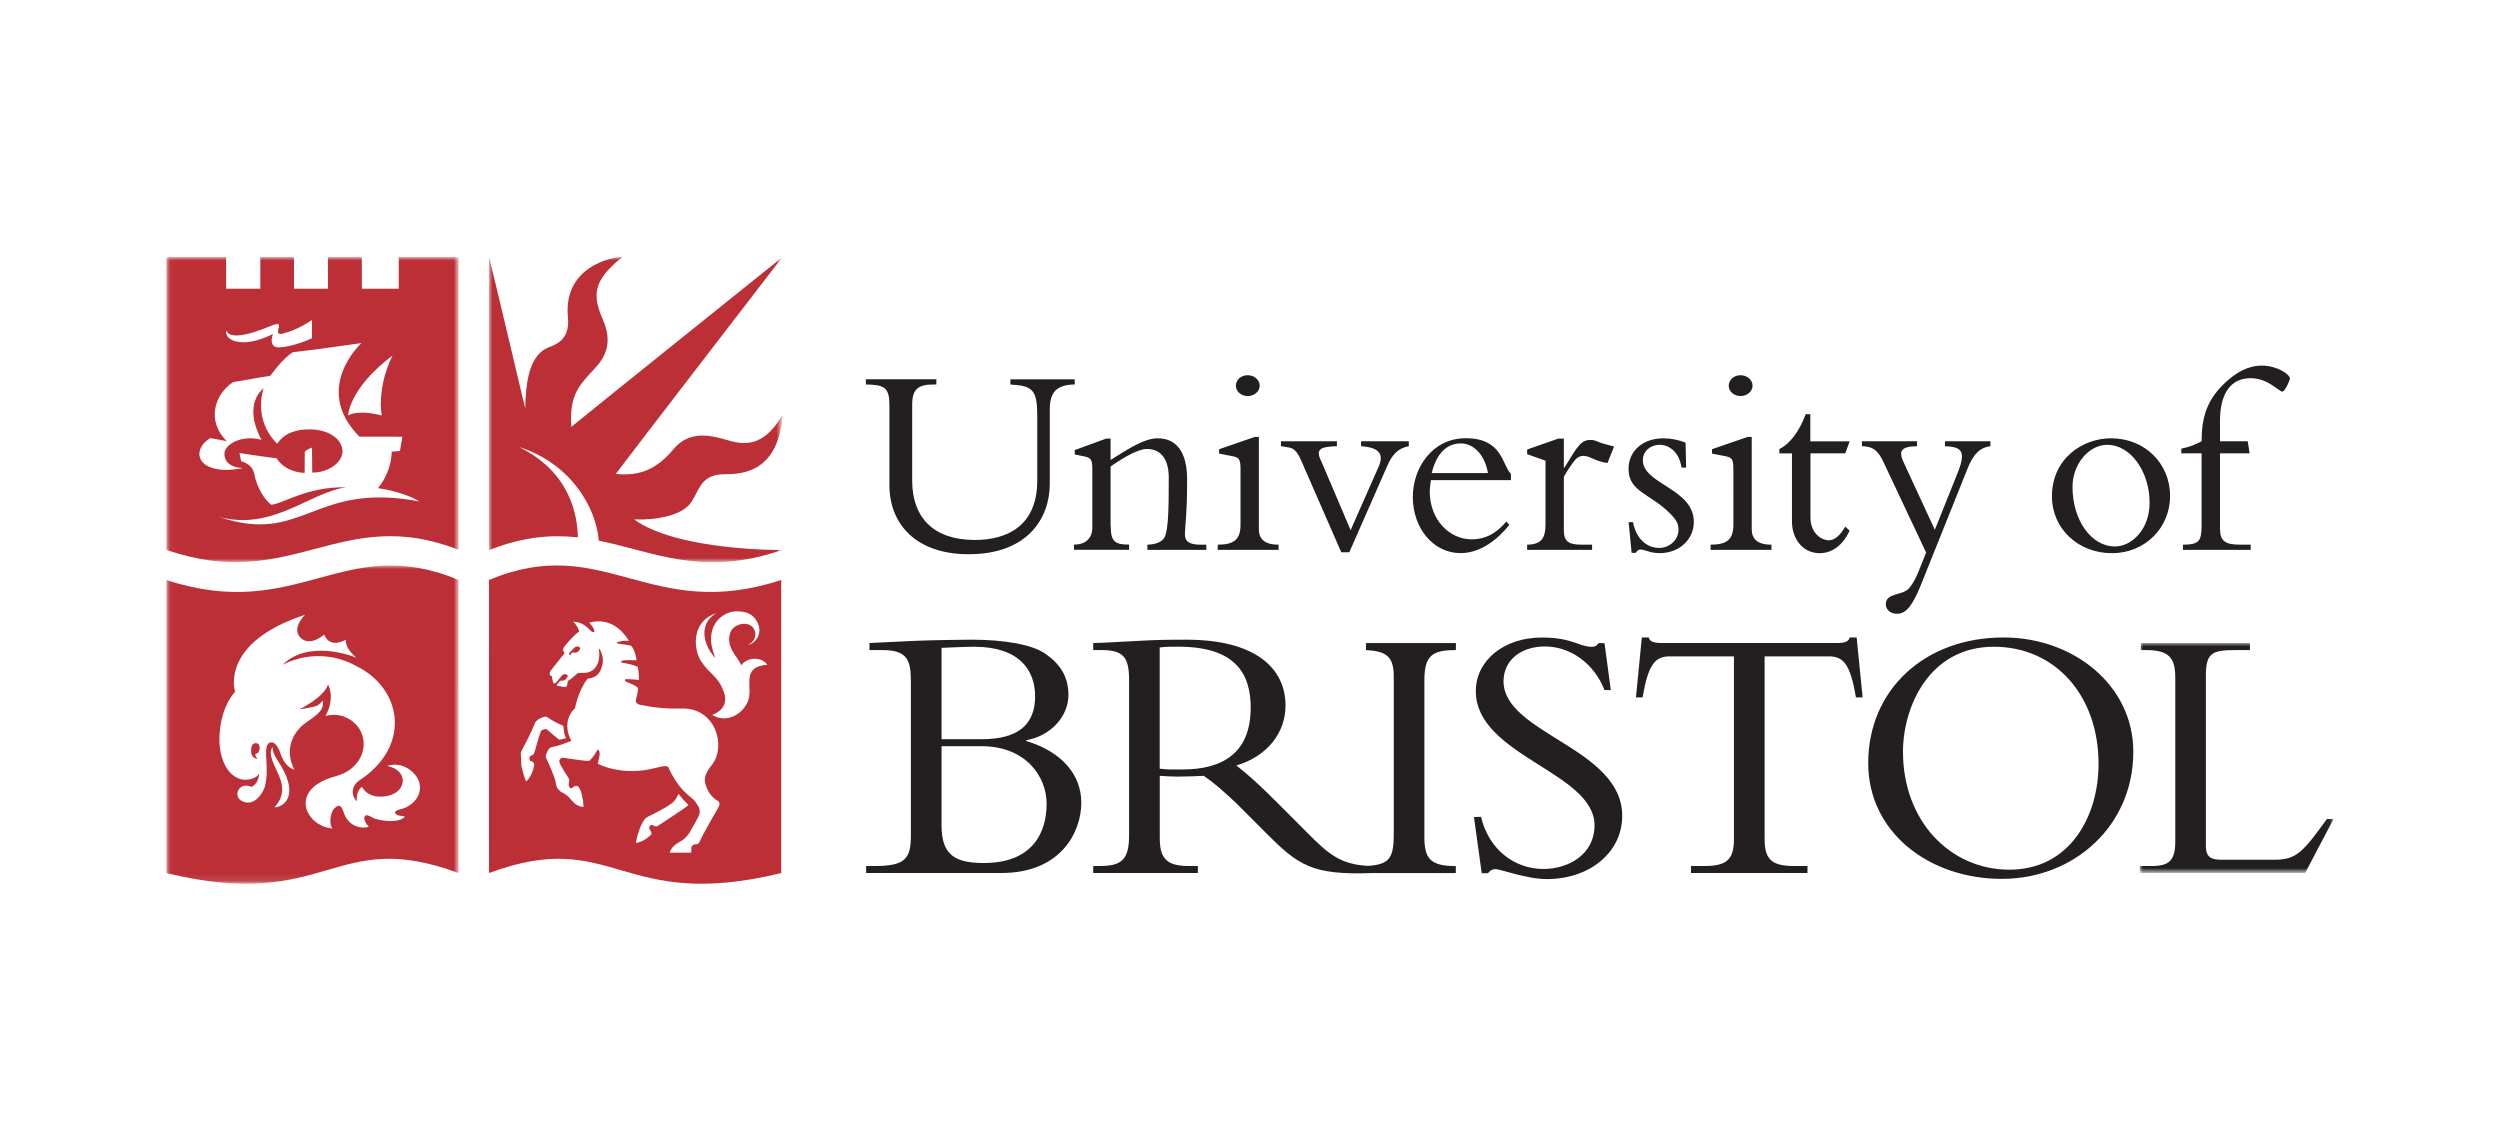
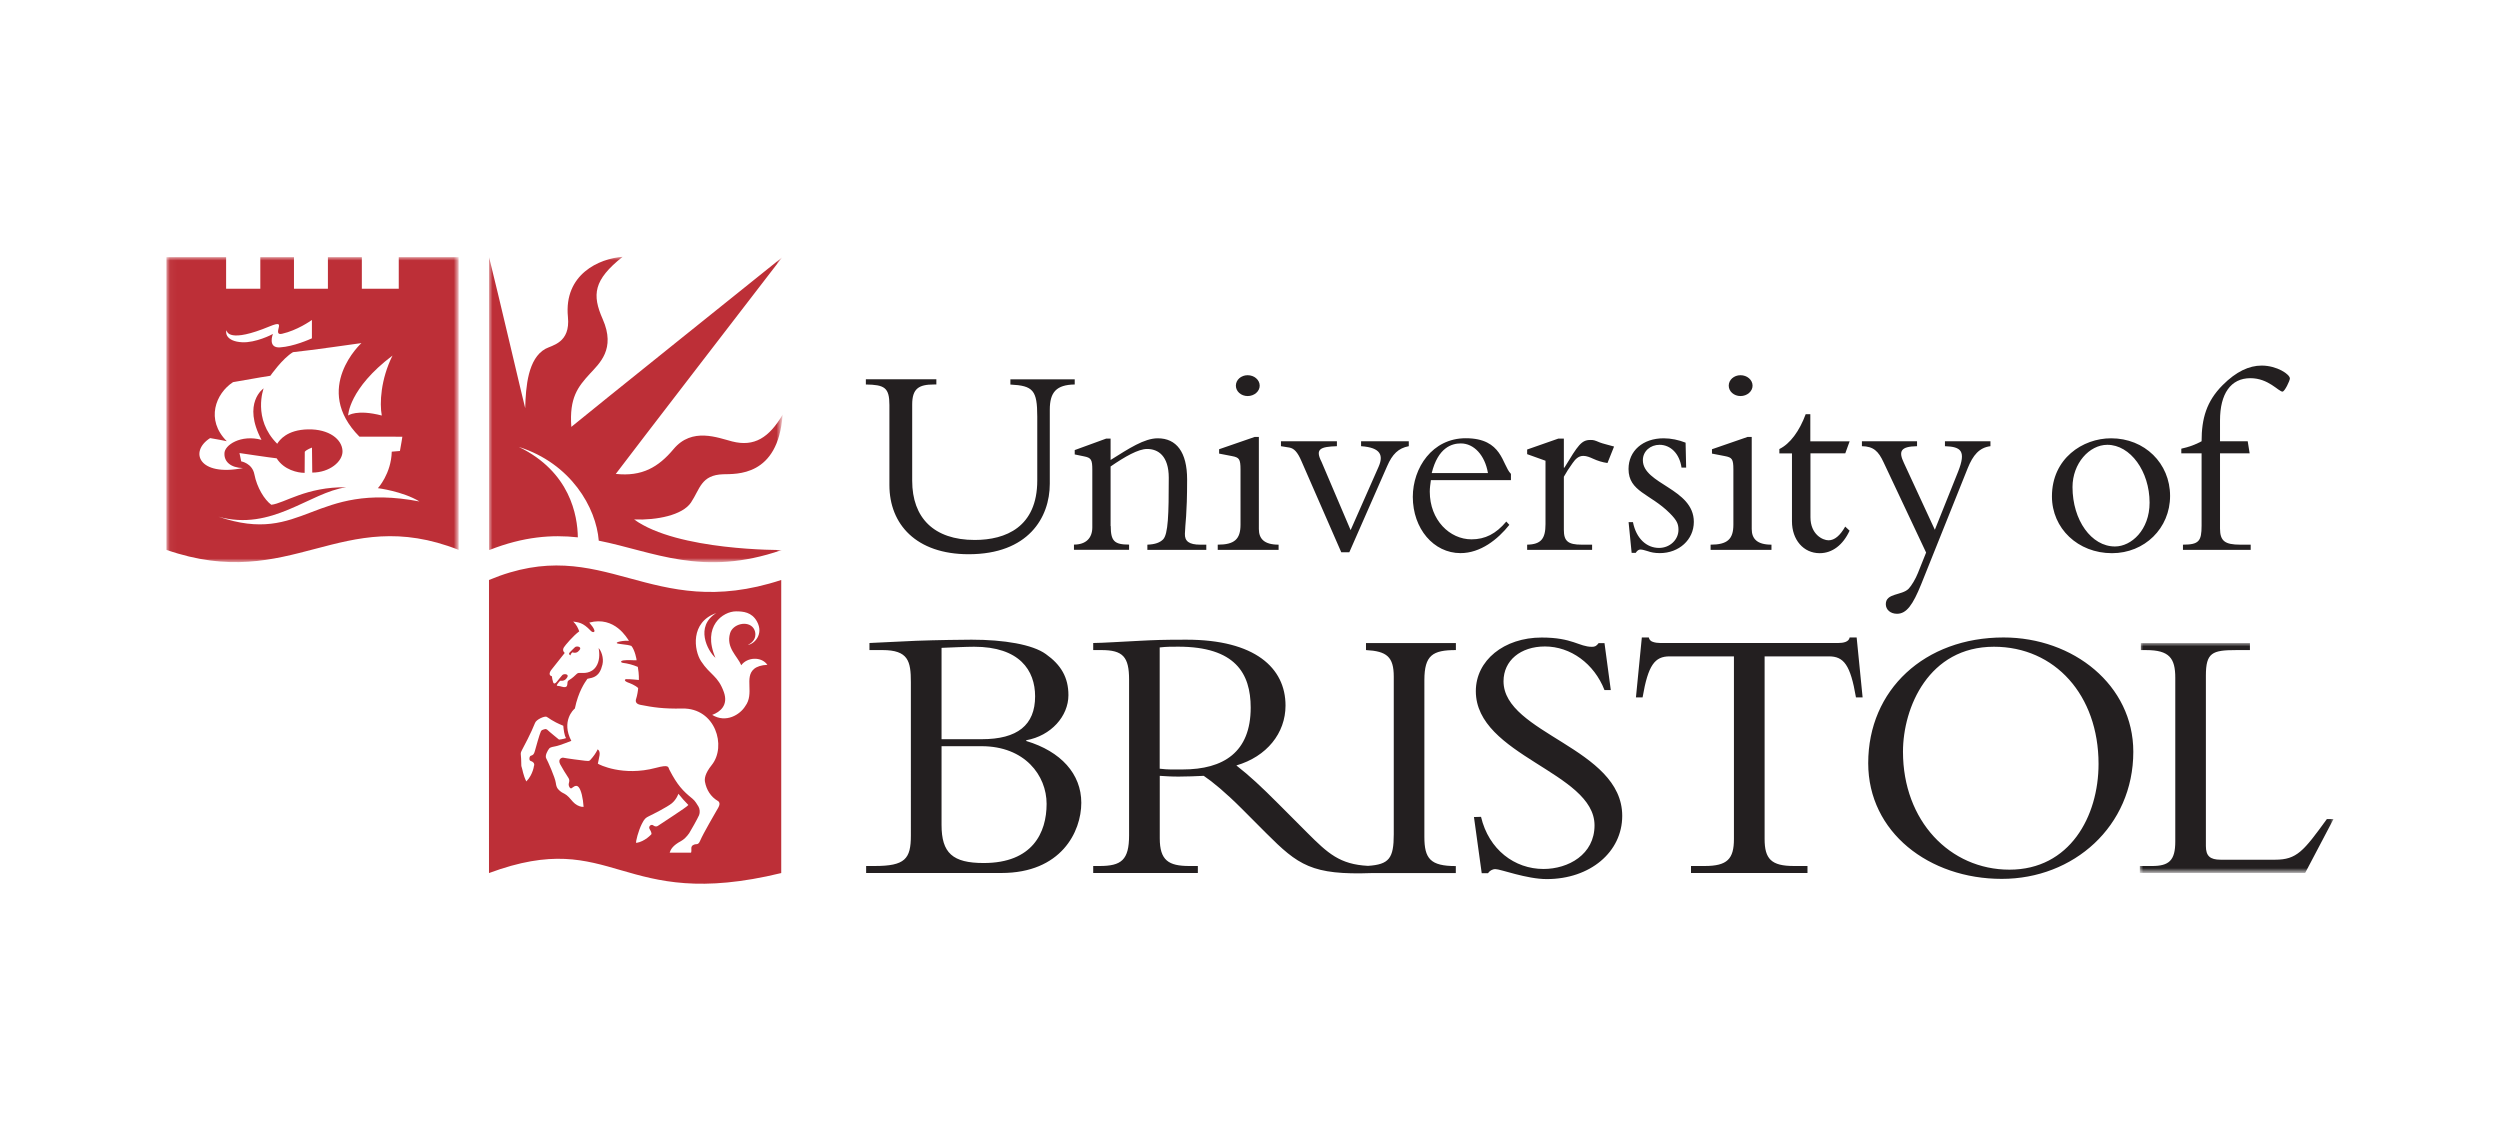
<svg xmlns="http://www.w3.org/2000/svg" version="1.1" x="0px" y="0px" viewBox="0 0 361 164.7" style="enable-background:new 0 0 361 164.7;" xml:space="preserve">
  <style type="text/css">
	.st0{fill:#231F20;}
	.st1{fill:#7F4199;}
	.st2{fill:#12294C;}
	.st3{fill:#B11F3D;}
	.st4{fill:#D92B35;}
	.st5{fill:#282425;}
	.st6{fill:#272324;}
	.st7{fill:#272323;}
	.st8{fill:#D92C35;}
	.st9{fill:#262223;}
	.st10{fill:#DA393A;}
	.st11{fill:#DB4541;}
	.st12{fill:#D92733;}
	.st13{fill:#FFF5F1;}
	.st14{fill:#DA413E;}
	.st15{fill:#D93237;}
	.st16{fill:#DA3A3B;}
	.st17{fill-rule:evenodd;clip-rule:evenodd;fill:#312783;}
	.st18{fill:#312783;}
	.st19{fill:#133759;}
	.st20{fill:none;stroke:#FFFFFF;stroke-width:0.74;}
	.st21{fill:#ACDDF7;}
	.st22{fill:#FFCF28;}
	.st23{fill:#FFFFFF;}
	.st24{fill:#E2A122;}
	.st25{fill:#E53421;}
	.st26{fill:#0097D5;}
	.st27{fill:#008A3B;}
	.st28{fill:#85BB25;}
	.st29{fill:#008D3C;}
	.st30{fill:#1B296B;}
	.st31{fill:url(#SVGID_1_);}
	.st32{fill:#2B2A29;}
	.st33{fill-rule:evenodd;clip-rule:evenodd;fill:#231F20;}
	.st34{filter:url(#Adobe_OpacityMaskFilter);}
	.st35{fill-rule:evenodd;clip-rule:evenodd;fill:#FFFFFF;}
	.st36{mask:url(#b_00000147202908081819944540000011123075591543539849_);fill-rule:evenodd;clip-rule:evenodd;fill:#231F20;}
	.st37{filter:url(#Adobe_OpacityMaskFilter_00000136410923901746563080000014459608720500231096_);}
	.st38{mask:url(#d_00000142892558725167343260000008230625351767279511_);fill-rule:evenodd;clip-rule:evenodd;fill:#BD2F37;}
	.st39{filter:url(#Adobe_OpacityMaskFilter_00000056424722957987247130000005360597173898945926_);}
	.st40{mask:url(#f_00000120547196515365468720000012795028362221060998_);fill-rule:evenodd;clip-rule:evenodd;fill:#BD2F37;}
	.st41{fill-rule:evenodd;clip-rule:evenodd;fill:#BD2F37;}
	.st42{filter:url(#Adobe_OpacityMaskFilter_00000004527260605226011600000009869221680205758128_);}
	.st43{mask:url(#h_00000049210890665865852000000008897538758084081078_);fill-rule:evenodd;clip-rule:evenodd;fill:#BD2F37;}
	.st44{fill:#006DA9;}
	.st45{fill:#C6C7C7;}
	.st46{fill:#636373;}
	.st47{fill:#252122;}
	.st48{fill:#262324;}
	.st49{fill:#252223;}
	.st50{fill:#626373;}
	.st51{fill:#2A2627;}
	.st52{fill:#2E2B2C;}
	.st53{fill:#2B2829;}
	.st54{fill:#646474;}
	.st55{fill:#646574;}
	.st56{fill:#2C2A2A;}
	.st57{fill:#666676;}
	.st58{fill:#686877;}
	.st59{fill:#6C6B7A;}
	.st60{fill:#F2F1F2;}
	.st61{fill:#D3D3D7;}
	.st62{fill:#B22526;}
	.st63{fill:#AFB4B9;}
	.st64{fill:#AFB5BA;}
	.st65{fill:#0B0B0B;}
	.st66{fill:#131212;}
	.st67{fill:#070707;}
	.st68{fill:#121212;}
	.st69{fill:#111010;}
	.st70{fill:#141313;}
	.st71{fill:#181716;}
	.st72{fill:#161515;}
	.st73{fill:#B1B6BB;}
	.st74{fill:#FBF3F2;}
	.st75{fill:#F9F5F5;}
	.st76{fill:#FBF2F1;}
	.st77{fill:#EED2D1;}
	.st78{fill:#F3E0DE;}
	.st79{fill:#F4E4E3;}
	.st80{fill:#EFD8D8;}
	.st81{fill:#EAC7C7;}
	.st82{fill:#F5EAEA;}
	.st83{fill:#F5F5F6;}
	.st84{fill:#B32627;}
	.st85{fill:#B32728;}
	.st86{fill:#B42829;}
	.st87{fill:#B83533;}
	.st88{fill:#B7302F;}
	.st89{fill:#1F1C1B;}
	.st90{fill:#F6F6F6;}
	.st91{fill:#FBFCFB;}
	.st92{fill:#C09E2E;}
	.st93{fill:#0D6E9F;}
	.st94{fill:#DD2928;}
	.st95{fill:#C09F2E;}
	.st96{fill:#116E9F;}
	.st97{fill:#DA2727;}
	.st98{fill:#372F24;}
	.st99{fill:#C3A02F;}
	.st100{fill:#090909;}
	.st101{fill:#166A92;}
	.st102{fill:#A19E9E;}
	.st103{fill:#F1F3F5;}
	.st104{fill:#F8F0ED;}
	.st105{fill:#F4F2F0;}
	.st106{fill:#E6E5E4;}
	.st107{fill:#BF2A28;}
	.st108{fill:#CA2727;}
	.st109{fill:#417AA3;}
	.st110{fill:#D64F3A;}
	.st111{fill:#D35946;}
	.st112{fill:#070808;}
	.st113{fill:#0A0A0A;}
	.st114{fill:#090808;}
	.st115{fill:#0E0E0E;}
	.st116{clip-path:url(#SVGID_00000047744058114249886810000005119628001527157666_);fill:#0091B9;}
	.st117{clip-path:url(#SVGID_00000047744058114249886810000005119628001527157666_);fill:#92278F;}
	.st118{fill:#F6F6F9;}
	.st119{fill:#293777;}
	.st120{fill:#35407D;}
	.st121{fill:#F1F2F6;}
	.st122{fill:#EFF0F4;}
	.st123{fill:#ECEDF3;}
	.st124{fill:#F3F3F7;}
	.st125{fill:#F4F3F7;}
	.st126{fill:#F5F5F8;}
	.st127{fill:#BECB30;}
	.st128{fill:#EFEFF4;}
	.st129{fill:#E7E7EE;}
	.st130{fill:#F0F1F6;}
	.st131{fill:#F9F9FB;}
	.st132{fill:#BFCC30;}
	.st133{fill:#26306D;}
	.st134{fill:#28316D;}
	.st135{fill:#27326F;}
	.st136{fill:#26306C;}
	.st137{fill:#2D3B79;}
	.st138{fill:#283877;}
	.st139{fill:#2B3A79;}
	.st140{fill:#293877;}
	.st141{fill:#283776;}
	.st142{fill:#125EA9;}
	.st143{fill:#165FA9;}
	.st144{fill:#1C60AA;}
	.st145{fill:#145FA9;}
	.st146{fill:#1B60A9;}
	.st147{fill:#1860A9;}
	.st148{fill:#195FA9;}
	.st149{fill:#2362AB;}
	.st150{fill:#0D5EA9;}
	.st151{fill:#252021;}
	.st152{fill:#242021;}
	.st153{fill:#232020;}
	.st154{fill:#242122;}
	.st155{fill:#282526;}
	.st156{fill:#EC3226;}
	.st157{fill:#FBFBFA;}
	.st158{fill:#2E2520;}
	.st159{fill:#2C2928;}
	.st160{fill:#F8E014;}
	.st161{fill:#F7DE1B;}
	.st162{fill:#F6DE19;}
	.st163{fill:#E73227;}
	.st164{fill:#0EA38A;}
	.st165{fill:#0BA48B;}
	.st166{fill:#0FA289;}
	.st167{fill:#FBDF14;}
	.st168{fill:#16233D;}
	.st169{fill:url(#SVGID_00000150068455127252044420000017210042157407893950_);}
	.st170{fill:url(#SVGID_00000172429948198208687160000018234948859268546721_);}
	.st171{fill:#0769AE;}
	.st172{fill:#D0CEB0;}
	.st173{fill:#A67941;}
	.st174{fill:#A21E22;}
	.st175{fill:#D21F2F;}
	.st176{fill:#E9E8DE;}
	.st177{fill:#563D3D;}
	.st178{fill:#771113;}
	.st179{fill:#004B6A;}
	.st180{clip-path:url(#SVGID_00000069394582935702516040000012890044713093683078_);}
	.st181{clip-path:url(#SVGID_00000044166386324249748260000001210322653410717868_);fill:#8E6D6A;}
	.st182{fill:none;stroke:#E1087F;stroke-width:0.218;stroke-miterlimit:10;}
	.st183{opacity:0.5;}
	.st184{clip-path:url(#SVGID_00000090291158324480575740000013346176957897002163_);}
	.st185{clip-path:url(#SVGID_00000040573760274574012040000007364879966169176738_);fill:#80252F;}
	.st186{fill:#D1AC61;}
	.st187{fill:none;stroke:#D1AC61;stroke-width:0.871;stroke-miterlimit:10;}
	.st188{clip-path:url(#SVGID_00000168098996559471252660000009630826954297928602_);}
	.st189{clip-path:url(#SVGID_00000015341669391325336610000007933238758450234784_);fill:#80252F;}
	.st190{fill:#D1685A;}
	.st191{clip-path:url(#SVGID_00000108296293009213682280000014877853914405106598_);}
	.st192{clip-path:url(#SVGID_00000043451977831250754520000002509238899737339568_);fill:#80252F;}
	.st193{fill:#173939;}
	.st194{fill:#2F3331;}
	.st195{fill:#64757D;}
	.st196{fill:#E2E3E1;}
	.st197{fill:#7E5B48;}
	.st198{fill:#A57A54;}
	.st199{fill:#ECE3E2;}
	.st200{fill:#3E3C33;}
	.st201{fill:#CC9280;}
	.st202{fill:#733B3C;}
	.st203{fill:#F7EBE7;}
	.st204{fill:#F6E8E5;}
	.st205{fill:#5C3826;}
	.st206{fill:#D0B790;}
	.st207{fill:#93594A;}
	.st208{fill:none;}
	.st209{fill:#B4A69F;}
	.st210{fill:#996C43;}
	.st211{fill:#B58F42;}
	.st212{fill:#F6DDB2;}
	.st213{fill:#008254;}
	.st214{fill:#006B48;}
	.st215{fill:#B78D71;}
	.st216{fill:#E1D080;}
	.st217{fill:#E1C170;}
	.st218{fill:#A1783F;}
	.st219{fill:#231715;}
	.st220{fill:#6A4C43;}
	.st221{fill:#B6B588;}
	.st222{fill:#E5D663;}
	.st223{fill:#F8EE95;}
	.st224{fill:#97663F;}
	.st225{fill:#77624F;}
	.st226{fill:#B4C6C0;}
	.st227{fill:#565E64;}
	.st228{fill:#D5D9D5;}
	.st229{fill:#A1A792;}
	.st230{fill:#AEA278;}
	.st231{fill:#576868;}
	.st232{fill:#6F929A;}
	.st233{fill:#173636;}
	.st234{fill:#EFEEED;}
	.st235{fill:#36403D;}
	.st236{fill:#A2393A;}
	.st237{fill:#CEBB7C;}
	.st238{fill:#E7E2C9;}
	.st239{fill:#71573A;}
	.st240{fill:#9A753D;}
	.st241{fill:#C39892;}
	.st242{fill:#C8A59C;}
	.st243{fill:#97615F;}
	.st244{fill:#BB8989;}
	.st245{fill:#68736D;}
	.st246{fill:#EAEDE8;}
	.st247{fill:#6C7E81;}
	.st248{fill:#ABBBB4;}
	.st249{fill:#0181BE;}
	.st250{fill:#056DB4;}
	.st251{fill:#8EB7CD;}
	.st252{fill:#C6E0EC;}
	.st253{fill:#BF782A;}
	.st254{fill:#4F424D;}
	.st255{fill:#74687E;}
	.st256{fill:#9C979C;}
	.st257{fill:#7E5A37;}
	.st258{fill:#0C5FAB;}
	.st259{fill:#213C75;}
	.st260{fill:#3177AB;}
	.st261{fill:#988161;}
	.st262{fill:#922F6C;}
	.st263{fill:#BE82A6;}
	.st264{fill:#656768;}
	.st265{fill:#083E62;}
	.st266{fill:#932F6C;}
	.st267{fill:#AD628F;}
	.st268{fill:#31006B;}
	.st269{fill:#3A4147;}
	.st270{fill:#002D55;}
	.st271{fill:#252C6A;}
	.st272{fill:#46C1BE;}
	.st273{fill:#333132;}
	.st274{fill:#0A0B0B;}
	.st275{fill:#161616;}
	.st276{fill:#0D0E0E;}
	.st277{fill:#0B0C0C;}
	.st278{fill:#0F0F10;}
	.st279{fill:#100F0F;}
	.st280{fill:#131413;}
	.st281{fill:#EFEDED;}
	.st282{fill:#D23B27;}
	.st283{fill:#1863A3;}
	.st284{fill:#1361A4;}
	.st285{fill:#E5D485;}
	.st286{fill:#DECE88;}
	.st287{fill:#959CB3;}
	.st288{fill:#E4D283;}
	.st289{fill:#E0CE85;}
	.st290{fill:#E1D286;}
	.st291{fill:#1A91D0;}
	.st292{fill:#381435;}
	.st293{fill:#612262;}
	.st294{fill:#632463;}
	.st295{fill:#0C7FA8;}
	.st296{fill:#535659;}
	.st297{fill:#535658;}
	.st298{fill:#56595A;}
	.st299{fill:#525557;}
	.st300{fill:#545759;}
	.st301{fill:#57585B;}
	.st302{fill:#5A5B5D;}
	.st303{fill:#015FBB;}
	.st304{fill:#3E5BC6;}
	.st305{fill:#5D6972;}
	.st306{fill:#BA2632;}
	.st307{fill:#BA2532;}
	.st308{fill:#5E6973;}
	.st309{fill:#5E6B76;}
	.st310{fill:#5F6B74;}
	.st311{fill:#F4F2F1;}
	.st312{fill:#F9F2F3;}
	.st313{fill:#F9F1F1;}
	.st314{fill:#F9F0EF;}
	.st315{fill:#F2EDEC;}
	.st316{fill:#EDE2E2;}
	.st317{fill:#F1EAE9;}
	.st318{fill:#BA2533;}
	.st319{fill:#232F60;}
	.st320{fill:#000F4D;}
	.st321{fill:#203232;}
	.st322{fill:#B39250;}
	.st323{fill:#1D3762;}
	.st324{fill:#B49554;}
	.st325{fill:#D9CAAB;}
	.st326{fill:#E2DCCA;}
	.st327{fill:#B39351;}
	.st328{fill:#1E3662;}
	.st329{fill:#1F3662;}
	.st330{fill:#223764;}
	.st331{fill:#B39253;}
	.st332{fill:#243B67;}
	.st333{fill:#E1D7C1;}
	.st334{fill:#BFBECA;}
	.st335{fill:#FFF8F3;}
	.st336{fill:#9C9BB0;}
	.st337{fill:#19385E;}
	.st338{fill:#18365C;}
	.st339{fill:#B7263C;}
	.st340{fill:#17365C;}
	.st341{fill:#15365B;}
	.st342{fill:#19385D;}
	.st343{fill:#B7243F;}
	.st344{fill:#1A3A5E;}
	.st345{fill:#BC384C;}
	.st346{fill:#1E3F63;}
	.st347{fill:#264467;}
	.st348{fill:#2F5172;}
	.st349{fill:#E52353;}
	.st350{fill:#211F1D;}
	.st351{fill:#282725;}
	.st352{fill:#262523;}
	.st353{fill:#2B2A28;}
	.st354{fill:#252422;}
	.st355{fill:#E02426;}
	.st356{fill:#5690CB;}
	.st357{fill:#BD7129;}
	.st358{fill:#BD732B;}
	.st359{fill:#E09E25;}
	.st360{fill:#D38C28;}
	.st361{fill:#F7BF15;}
	.st362{fill:#C37B33;}
	.st363{fill:#EBAD1F;}
	.st364{fill:#C27829;}
	.st365{fill:#F5BD17;}
	.st366{fill:#B55227;}
	.st367{fill:#B02E24;}
	.st368{fill:#205697;}
	.st369{fill:#F6F5F4;}
	.st370{fill:#CD8529;}
	.st371{fill:#F8F8F7;}
	.st372{fill:#C88029;}
	.st373{fill:#DDDDDC;}
	.st374{fill:#C3C2C2;}
	.st375{fill:#363635;}
	.st376{fill:#D2D2D2;}
	.st377{fill:#EDEDED;}
	.st378{fill:#CCCBCB;}
	.st379{fill:#2C2C6F;}
	.st380{fill:#2D2D6F;}
	.st381{fill:#EC3427;}
	.st382{fill:#ED3828;}
	.st383{fill:#2E2E70;}
	.st384{fill:#ED3B29;}
	.st385{fill:#ED3928;}
	.st386{fill:#EC3728;}
	.st387{fill:url(#SVGID_00000090273444041066921120000003249455978144128679_);}
	.st388{fill:url(#SVGID_00000102535543121842661230000011804214477830112944_);}
	.st389{fill:url(#SVGID_00000139291870134937574100000015028539629402033587_);}
	.st390{fill:url(#SVGID_00000169536350886640059800000004298747080037797266_);}
	.st391{fill:url(#SVGID_00000139285169520976290770000018247446227284967338_);}
	.st392{fill:url(#SVGID_00000133521104710433836630000012507957590021289129_);}
	.st393{fill:url(#SVGID_00000165940997986164660640000000914239873222171321_);}
	.st394{fill:url(#SVGID_00000109004531000898841360000010373385321058731937_);}
	.st395{fill:url(#SVGID_00000029726012220720432270000017637721825576294546_);}
	.st396{fill:url(#SVGID_00000154395008350032060200000007369799248564190377_);}
	.st397{fill:url(#SVGID_00000113331622457679198980000016770894461272527509_);}
	.st398{fill:url(#SVGID_00000038398990570964031120000005547205709382682781_);}
	.st399{fill:url(#SVGID_00000040564915005208078080000005601970194187125948_);}
	.st400{fill:url(#SVGID_00000077319138633409451420000009937869298058504875_);}
	.st401{fill:url(#SVGID_00000181805184646849025330000011755938101485644213_);}
	.st402{fill:url(#SVGID_00000097470491113085836940000007158956898732405944_);}
	.st403{fill:url(#SVGID_00000137128520809654436250000007277934198294375359_);}
	.st404{fill:url(#SVGID_00000098936957692994790200000007246411398799154610_);}
	.st405{fill:url(#SVGID_00000048491698173227745780000015292532471802353850_);}
	.st406{fill:url(#SVGID_00000168817197026289577150000006422225877245437315_);}
	.st407{fill:url(#SVGID_00000083069147491756574940000001043879391711420094_);}
	.st408{fill:url(#SVGID_00000020385050027639703870000014602635765915176580_);}
	.st409{fill:#3B3536;}
	.st410{fill:#292525;}
	.st411{fill:#2F2A2B;}
	.st412{fill:#332E2E;}
	.st413{fill:#2B2728;}
	.st414{fill:#F6F5F5;}
	.st415{fill:#F5F4F4;}
	.st416{fill:#3178BB;}
	.st417{fill:#2E2C2D;}
	.st418{fill:#292627;}
	.st419{fill:#2D2B2C;}
	.st420{fill:#2C292A;}
	.st421{fill:#323031;}
	.st422{fill:#312F30;}
	.st423{fill:#333133;}
	.st424{fill:#302D2F;}
	.st425{fill:#3B3A3C;}
	.st426{fill:#FBFBFB;}
	.st427{fill:#E12728;}
	.st428{fill:#1F1D1D;}
	.st429{fill:#1E1C1C;}
	.st430{fill:#222020;}
	.st431{fill:#232222;}
	.st432{fill:#0A0A09;}
	.st433{fill:#686564;}
	.st434{fill:#1A1918;}
	.st435{fill:#181717;}
	.st436{fill:#201F1F;}
	.st437{fill:#1C1B1B;}
	.st438{fill:#1B1919;}
	.st439{fill:#201E1E;}
	.st440{fill:#151414;}
	.st441{fill:#2A2828;}
	.st442{fill:#FBF2F0;}
	.st443{fill:#FBF1F0;}
	.st444{fill:#FAECE9;}
	.st445{fill:#FBF0ED;}
	.st446{fill:#E1312D;}
	.st447{fill:#163C65;}
	.st448{fill:#173C65;}
	.st449{fill:#535F80;}
	.st450{fill:#7E87A2;}
	.st451{fill:#9DA0B5;}
	.st452{fill:#183D66;}
	.st453{fill:#183C65;}
	.st454{fill:#143C65;}
	.st455{fill:#193D66;}
	.st456{fill:#173D65;}
	.st457{fill:#FBF9FA;}
	.st458{fill:#FBFCFF;}
	.st459{fill:#D92238;}
	.st460{fill:#D92237;}
	.st461{fill:#D92338;}
	.st462{fill:#FCF1EF;}
	.st463{fill:#FAEDEA;}
	.st464{fill:#E12226;}
	.st465{fill:#E12527;}
	.st466{fill:#E12427;}
	.st467{fill:#E02026;}
	.st468{fill:#E02828;}
	.st469{fill:#FFF9F8;}
	.st470{fill:#FFF5F3;}
	.st471{fill:#FFF4F1;}
	.st472{fill:#FFF6F3;}
	.st473{fill:#FFF2ED;}
	.st474{fill:#FCE6E0;}
	.st475{fill:#E1332D;}
	.st476{fill:#F9DBD2;}
	.st477{fill:#FAE2DA;}
	.st478{fill:#F9D7CB;}
	.st479{fill:#FCEFEA;}
	.st480{fill:#F4B4AD;}
	.st481{fill:#E02B2A;}
	.st482{fill:#E13B32;}
	.st483{fill:#E13630;}
	.st484{fill:#EC7B7B;}
	.st485{fill:#722A79;}
	.st486{fill:#722B79;}
	.st487{fill:#AB96AE;}
	.st488{fill:#AC97AE;}
	.st489{fill:#AB97AE;}
	.st490{fill:#742E7A;}
	.st491{fill:#732F7A;}
	.st492{fill:#75327C;}
	.st493{fill:#FBF9FB;}
	.st494{fill:#F9F6F9;}
	.st495{fill:#F9F7FA;}
	.st496{fill:#FBF8FA;}
	.st497{fill:#F7F4F8;}
	.st498{fill:#E92625;}
	.st499{fill:#200806;}
	.st500{fill:#1D1D1D;}
	.st501{fill:#F6E215;}
	.st502{fill:#D24026;}
	.st503{fill:#ED3A24;}
	.st504{fill:#EE4923;}
	.st505{fill:#471211;}
	.st506{fill:#EF5822;}
	.st507{fill:#F06822;}
	.st508{fill:#5D0E0D;}
	.st509{fill:#F58B1E;}
	.st510{fill:#FBB813;}
	.st511{fill:#341110;}
	.st512{fill:#F7D90F;}
	.st513{fill:#CA2126;}
	.st514{fill:#981B1E;}
	.st515{fill:#F38020;}
	.st516{fill:#FAB016;}
	.st517{fill:#D52126;}
	.st518{fill:#F8A01B;}
	.st519{fill:#89191A;}
	.st520{fill:#B92025;}
	.st521{fill:#F9CA0F;}
	.st522{fill:#F17321;}
	.st523{fill:#A51E22;}
	.st524{fill:#751213;}
	.st525{fill:#F6961D;}
	.st526{fill:#E05C25;}
	.st527{fill:#28266B;}
	.st528{fill:#EC282B;}
	.st529{fill:#F8F7F9;}
	.st530{fill:#F7F7FA;}
	.st531{fill:#F6F6FA;}
	.st532{fill:#F5F4F7;}
	.st533{fill:#F8F8FB;}
	.st534{fill:#F1F1F5;}
	.st535{fill:#F2F2F7;}
	.st536{fill:#EFEEF3;}
	.st537{fill:#F1F0F5;}
	.st538{fill:#ECEBF2;}
	.st539{fill:#211C58;}
	.st540{fill:#1F1A51;}
	.st541{fill:#1E184F;}
	.st542{fill:#FFF6F5;}
	.st543{fill:#29266B;}
	.st544{fill:#2B296D;}
	.st545{fill:#EC2A2C;}
	.st546{fill:#EC2B2D;}
	.st547{fill:#FFF8F7;}
	.st548{fill:#E75253;}
	.st549{fill:#E33C3A;}
	.st550{fill:#EA4343;}
	.st551{fill:#E24748;}
	.st552{fill:#EB1C24;}
	.st553{fill:#3C3C3E;}
	.st554{fill:#3D3D3F;}
	.st555{fill:#404042;}
	.st556{fill:#3E3E40;}
	.st557{fill:#3F3E40;}
	.st558{fill:#3B3B3D;}
	.st559{fill:#3B3C3D;}
	.st560{fill:#444445;}
	.st561{fill:#393A3C;}
	.st562{fill:#3C3C3D;}
	.st563{fill:#3A3A3C;}
	.st564{fill:#4F4E4F;}
	.st565{fill:#3A3B3D;}
	.st566{fill:#38383A;}
	.st567{fill:#1A170F;}
	.st568{fill:#050505;}
	.st569{fill:#9D9EA2;}
	.st570{fill:#F38667;}
	.st571{fill:#D29F2B;}
	.st572{fill:#6F7074;}
	.st573{fill:#8D5540;}
	.st574{fill:#E2BD71;}
	.st575{fill:#ECD5A3;}
	.st576{fill:#EED8AB;}
	.st577{fill:#EACC8F;}
	.st578{fill:#9F8340;}
	.st579{fill:#E7C785;}
	.st580{fill:#E4C27D;}
	.st581{fill:#EACD94;}
	.st582{fill:#DFB65E;}
	.st583{fill:#CC9B2A;}
	.st584{fill:#D9AB42;}
	.st585{fill:#DCBB7A;}
	.st586{fill:#221D17;}
	.st587{fill:#B0B1B4;}
	.st588{fill:#F5EBD2;}
	.st589{fill:#E8E8E7;}
	.st590{fill:#BABBBF;}
	.st591{fill:#E85637;}
	.st592{fill:#848588;}
	.st593{fill:#ED373F;}
	.st594{fill:#1465A0;}
	.st595{fill:#1866A1;}
	.st596{fill:#1065A0;}
	.st597{fill:#0D65A0;}
	.st598{fill:#1265A0;}
	.st599{fill:#1B66A1;}
	.st600{fill:#1966A1;}
	.st601{fill:#1666A1;}
	.st602{fill:#2D357A;}
	.st603{fill:#B1862E;}
	.st604{fill:#363E7E;}
	.st605{fill:#333C7D;}
	.st606{fill:#A78238;}
	.st607{fill:#2F387A;}
	.st608{fill:#A27B2F;}
	.st609{fill:#343C80;}
	.st610{fill:#2D337E;}
	.st611{fill:#3B4480;}
	.st612{fill:#394284;}
	.st613{fill:#2B3474;}
	.st614{fill:#4E568C;}
	.st615{fill:#2F3780;}
	.st616{fill:#313876;}
	.st617{fill:#565E9A;}
	.st618{fill:#5E638E;}
	.st619{fill:#BB9D5D;}
	.st620{fill:#F4F3F5;}
	.st621{fill:#EDEDF0;}
	.st622{fill:#E4E3E6;}
	.st623{fill:#A7A4BF;}
	.st624{fill:#C7C8D7;}
	.st625{fill:#3D4273;}
	.st626{fill:#8D8AB3;}
	.st627{fill:#2C3380;}
	.st628{fill:#303650;}
	.st629{fill:#F9F9F9;}
	.st630{fill:#525455;}
	.st631{fill:#B1B2B1;}
	.st632{fill:#4FAF49;}
	.st633{fill:#55B04B;}
	.st634{fill:#4FAD48;}
	.st635{fill:#6FB55F;}
	.st636{fill:#66B65B;}
	.st637{fill:#50AF4A;}
	.st638{fill:#51AF49;}
	.st639{fill:#52B04A;}
	.st640{fill:#51AF4A;}
	.st641{fill:#52AF4A;}
	.st642{fill:#7FC077;}
	.st643{fill:#61B254;}
	.st644{fill:#59B14F;}
	.st645{fill:#58B14E;}
	.st646{fill:#C64128;}
	.st647{fill:#C64228;}
	.st648{fill:#0A243E;}
	.st649{fill:#0F2640;}
	.st650{fill:#0E253F;}
	.st651{fill:#0C253F;}
	.st652{fill:#0D263F;}
	.st653{fill:#102740;}
	.st654{fill:#112740;}
	.st655{fill:#122841;}
	.st656{fill:#132841;}
	.st657{fill:#3B444D;}
	.st658{fill:#3A434C;}
	.st659{fill:#39424B;}
	.st660{fill:#404750;}
	.st661{fill:#404851;}
	.st662{fill:#424951;}
	.st663{fill:#454C55;}
	.st664{fill:#3F4750;}
	.st665{fill:#414951;}
	.st666{fill:#434A52;}
	.st667{fill:#F0EFEF;}
	.st668{fill:#F1F0F1;}
	.st669{fill:#464D56;}
	.st670{fill:#221A18;}
	.st671{fill:#AD2581;}
	.st672{fill:#F8F8F8;}
	.st673{fill:#E31F24;}
	.st674{fill:#AA2480;}
	.st675{fill:#E6CE1B;}
	.st676{fill:#E01F24;}
	.st677{fill:#7E7E7E;}
	.st678{fill:#F2F1F1;}
	.st679{fill:#374C9B;}
	.st680{fill:#ECEBEA;}
	.st681{fill:#E8D019;}
	.st682{fill:#2A051F;}
	.st683{fill:#E3E2E2;}
	.st684{fill:#A6247E;}
	.st685{fill:#D91F24;}
	.st686{fill:#0E8944;}
	.st687{fill:#E1CA1D;}
	.st688{fill:#DBC623;}
	.st689{fill:#393513;}
	.st690{fill:#382726;}
	.st691{fill:#CBB829;}
	.st692{fill:#9E2378;}
	.st693{fill:#CFCFCE;}
	.st694{fill:#3D3E3E;}
	.st695{fill:#323333;}
	.st696{fill:#272010;}
	.st697{fill:#370800;}
	.st698{fill:#F4F4F4;}
	.st699{fill:#222223;}
	.st700{fill:#100E0E;}
	.st701{fill:#2E2E2F;}
	.st702{fill:#171616;}
	.st703{fill:#4D4D4F;}
	.st704{fill:#39393A;}
	.st705{fill:#666769;}
	.st706{fill:#B8BABA;}
	.st707{fill:#808183;}
	.st708{fill:#444446;}
	.st709{fill:#626365;}
	.st710{fill:#6C6D6F;}
	.st711{fill:#909293;}
	.st712{fill:#9A9C9D;}
	.st713{fill:#545355;}
	.st714{fill:#D9DADA;}
	.st715{fill:#7C7D7E;}
	.st716{fill:#757678;}
	.st717{fill:#5B5B5D;}
	.st718{fill:#87898A;}
	.st719{fill:#E0E0E0;}
	.st720{fill:#AEB0B1;}
	.st721{fill:#CACBCC;}
	.st722{fill:#A2A4A6;}
	.st723{fill:#D1D2D2;}
	.st724{fill:#E8E8E8;}
	.st725{fill:#EFEEEE;}
	.st726{fill:#C2C3C4;}
	.st727{fill:#113E5E;}
	.st728{fill:#1E9CD7;}
	.st729{fill:#123E5E;}
	.st730{fill:#184060;}
	.st731{fill:#244564;}
	.st732{fill:#2B4968;}
	.st733{fill:#304B6A;}
	.st734{fill:#284766;}
	.st735{fill:#435774;}
	.st736{fill:#50607C;}
	.st737{fill:#364E6D;}
	.st738{fill:#3C5270;}
	.st739{fill:#EEEEF1;}
	.st740{fill:#F6F5F7;}
	.st741{fill:#009D6E;}
	.st742{fill:#0E3836;}
	.st743{fill:#113936;}
	.st744{fill:#123937;}
	.st745{fill:#0F3836;}
	.st746{fill:#109F71;}
	.st747{fill:#113937;}
	.st748{fill:#0A9F70;}
	.st749{fill:#143A38;}
	.st750{fill:#14A072;}
	.st751{fill:#133A37;}
	.st752{fill:#0D3835;}
	.st753{fill:#FFC40A;}
	.st754{fill:#DA1F32;}
	.st755{fill:none;stroke:#FFFFFF;stroke-width:0.139;stroke-miterlimit:3.864;}
	.st756{fill:none;stroke:#FFFFFF;stroke-width:0.039;stroke-miterlimit:3.864;}
	.st757{fill:#232F65;}
	.st758{fill-rule:evenodd;clip-rule:evenodd;fill:#232F65;}
	.st759{fill-rule:evenodd;clip-rule:evenodd;fill:#FAB023;}
	.st760{fill:#612466;}
	.st761{fill:#211E1F;}
	.st762{fill:#642972;}
	.st763{fill:#CD2027;}
	.st764{fill:#221F1F;}
	.st765{fill:#F3C719;}
	.st766{fill:#A8AAAC;}
	.st767{fill:#067FAE;}
	.st768{fill:#BB2126;}
	.st769{fill:#E2087E;}
	.st770{fill:#7E2988;}
	.st771{fill:#C21E5C;}
	.st772{fill:#ED2F23;}
	.st773{fill-rule:evenodd;clip-rule:evenodd;fill:#942130;}
	.st774{fill-rule:evenodd;clip-rule:evenodd;fill:#F6FBFD;}
	.st775{fill:#1D1D1B;}
	.st776{fill:#E5263F;}
	.st777{fill:#002147;}
	.st778{fill:#A01C31;}
	.st779{fill:#D4942B;}
	.st780{fill-rule:evenodd;clip-rule:evenodd;}
	.st781{fill:#C82127;}
	.st782{fill:#F5C912;}
	.st783{fill:#B2B2B2;}
	.st784{fill:#CC353A;}
	.st785{fill:#232743;}
	.st786{fill:#212740;}
	.st787{fill:none;stroke:#231F20;stroke-miterlimit:10;}
	.st788{fill:#1E1B1A;}
	.st789{fill:#F5B219;}
	.st790{fill:#B7212C;}
	.st791{fill:#F1B11A;}
	.st792{fill:#B5212C;}
	.st793{fill:#31200A;}
	.st794{fill:#EFAF1B;}
	.st795{fill:#EEAD1D;}
	.st796{fill:#2F281A;}
	.st797{fill:#342C1A;}
	.st798{fill:#EAE8E8;}
	.st799{fill:#DDDCDB;}
	.st800{fill:#222120;}
	.st801{fill:#3B3C3C;}
	.st802{fill:#D59B22;}
	.st803{fill:#B3202B;}
	.st804{fill:#311509;}
	.st805{fill:#271206;}
	.st806{fill:#AC202A;}
	.st807{fill:#39180B;}
	.st808{fill:#462612;}
	.st809{fill:#E7A81F;}
	.st810{fill:#543F16;}
	.st811{fill:#01043B;}
	.st812{fill:#FFFAF8;}
	.st813{fill:#FFF9F6;}
	.st814{fill:#FFF8F6;}
	.st815{fill:#FBF3F0;}
	.st816{fill:#FBEEEB;}
	.st817{fill:#FBF1EF;}
	.st818{fill:#FFFBF9;}
	.st819{fill:#F9F1ED;}
	.st820{fill:#FBF1ED;}
	.st821{fill:#F9EBE8;}
	.st822{fill:#F9F0ED;}
	.st823{fill:#FBF1EE;}
	.st824{fill:#FBF6F4;}
	.st825{fill:#F9EEEB;}
	.st826{fill:#FBF7F5;}
	.st827{fill:#FAECE8;}
	.st828{fill:#FBF3F1;}
	.st829{fill:#FCEDEB;}
	.st830{fill:#E12A2A;}
	.st831{fill:#E12B2B;}
	.st832{fill:#E12327;}
	.st833{fill:#E12528;}
	.st834{fill:#E22F2F;}
	.st835{fill:#003B4A;}
	.st836{fill:#E30613;}
	.st837{fill:#003DA6;}
	.st838{fill:#130F3D;}
	.st839{fill:#005192;}
	.st840{fill:#CE0E2D;}
	.st841{fill:#2D2A26;}
	.st842{fill:#D82D2E;}
	.st843{fill:#542360;}
	.st844{fill:#292644;}
	.st845{clip-path:url(#SVGID_00000112612137241099031480000016499568016476612000_);}
	.st846{clip-path:url(#SVGID_00000088094793410476455540000007537219475131569322_);fill:#231F20;}
	.st847{fill:#EC3225;}
	.st848{fill:#22205F;}
	.st849{fill-rule:evenodd;clip-rule:evenodd;fill:#22205F;}
	.st850{clip-path:url(#SVGID_00000056406596473948938520000007346704315085495979_);}
	.st851{fill:#D63A4A;}
	.st852{fill:#F37021;}
	.st853{fill:#1C2B39;}
	.st854{clip-path:url(#SVGID_00000130647545660830485850000009202460169384467119_);fill:#FFFFFF;}
	.st855{clip-path:url(#SVGID_00000137111051537978060860000017756639447093495231_);fill:#FFFFFF;}
	.st856{fill:#224492;}
	.st857{fill:#234593;}
	.st858{fill:#322A29;}
	.st859{fill:#244694;}
	.st860{fill:#7185BB;}
	.st861{fill:#EB2A26;}
	.st862{fill:#21428D;}
	.st863{fill:#F1A933;}
	.st864{fill:#E72A26;}
	.st865{fill:#F2F0F0;}
	.st866{fill:#F7D0C1;}
	.st867{fill:#4B4748;}
	.st868{fill:#CFCBCB;}
	.st869{fill:#A1A1A1;}
	.st870{fill:#DEDCDC;}
	.st871{fill:#80AD3F;}
	.st872{fill:#DC9A32;}
	.st873{fill:#65863E;}
	.st874{fill:#494A58;}
	.st875{fill:#DC2B27;}
	.st876{fill:#7A372F;}
	.st877{fill:#97743C;}
	.st878{fill:#807E7E;}
	.st879{fill:#686666;}
	.st880{fill:#253D7E;}
	.st881{fill:#30337E;}
	.st882{fill:#2CA8E0;}
	.st883{fill:#01A44E;}
	.st884{fill:#FAEC21;}
	.st885{fill:#EA2027;}
	.st886{fill:#704B9C;}
</style>
  <g id="Layer_2">
</g>
  <g id="Layer_1">
    <g>
      <path class="st33" d="M135.96,107.75h5.77c6.25,0,9.4,4.22,9.4,8.33c0,4.16-2.03,8.54-9.08,8.54c-4.49,0-6.09-1.44-6.09-5.5    V107.75L135.96,107.75z M131.53,120.67c0,3.37-0.85,4.38-5.23,4.38h-1.23v1.01h19.54c8.6,0,11.53-5.93,11.53-10.14    c0-4.16-2.94-7.42-7.95-8.92v-0.11c3.58-0.64,6.09-3.47,6.09-6.51c0-2.56-1.07-4.38-3.26-5.93c-1.92-1.39-6.03-2.08-10.73-2.08    c-1.02,0-5.07,0.05-8.01,0.16c-1.55,0.05-5.23,0.27-6.73,0.32v1.02h1.87c3.74,0,4.11,1.6,4.11,4.64V120.67z M135.96,93.55    c1.33-0.05,3.53-0.16,4.7-0.16c6.57,0,8.81,3.42,8.81,7.16c0,4.16-2.56,6.19-7.69,6.19h-5.82V93.55L135.96,93.55z M170.77,111.11    c-1.23,0-2.03,0.05-3.31-0.11V93.49c0.96-0.11,1.65-0.11,2.67-0.11c8.23,0,10.47,3.85,10.47,8.81    C180.6,108.6,176.7,111.11,170.77,111.11 M210.23,93.87v-1.01h-12.98v1.01c2.99,0.16,4.01,0.96,4.01,3.84v22.75    c0,3.47-0.66,4.37-3.72,4.57c-4.07-0.21-5.8-1.81-8.72-4.73l-4.21-4.22c-2.51-2.51-4.11-4.01-6.08-5.55    c4.38-1.28,7.1-4.65,7.1-8.65c0-5.45-4.43-9.51-14.31-9.51c-3.47,0-4.54,0.05-6.73,0.16c-2.19,0.1-5.45,0.32-6.73,0.32v1.02h1.18    c3.1,0,4,0.96,4,4.27v22.48c0,3.58-1.12,4.43-4.27,4.43h-0.91v1.01h15.11v-1.01h-1.23c-2.99,0-4.27-0.8-4.27-4v-9.02    c0.85,0.05,1.55,0.11,2.72,0.11c1.44,0,2.3-0.06,3.63-0.11c1.28,0.86,3.15,2.4,5.5,4.75l3.52,3.53c4.62,4.62,6.59,6.08,15.28,5.76    h12.1v-1.01c-3.68,0-4.54-1.07-4.54-4.22V98.19C205.69,94.62,206.86,93.87,210.23,93.87 M213.86,117.95    c1.12,4.75,4.86,7.53,9.02,7.53c3.58,0,7.37-2.08,7.37-6.3c0-7.69-17.14-10.04-17.14-19.38c0-4.43,4.06-7.74,9.51-7.74    c4.48,0,5.39,1.34,7.26,1.34c0.43,0,0.64-0.11,0.96-0.53h0.85l0.91,6.78h-0.91c-1.5-3.84-4.91-6.3-8.6-6.3    c-3.52,0-5.98,2.03-5.98,5.02c0,7.58,17.14,9.61,17.14,19.44c0,5.23-4.65,9.13-10.89,9.13c-2.94,0-6.67-1.44-7.42-1.44    c-0.48,0-0.86,0.27-1.07,0.59h-0.91l-1.12-8.11L213.86,117.95 M254.81,121.15c0,2.88,0.96,3.9,4.22,3.9H261v1.01h-16.82v-1.01    h1.98c3.26,0,4.22-1.01,4.22-3.9V94.78h-9.29c-2.13,0-3.1,1.23-3.9,5.92h-0.96l0.85-8.65h1.01c0.06,0.32,0.27,0.54,0.59,0.64    c0.32,0.11,0.69,0.16,1.07,0.16h25.68c0.75,0,1.55-0.16,1.66-0.8h1.01l0.86,8.65H268c-0.8-4.7-1.76-5.92-3.9-5.92h-9.29    L254.81,121.15 M308.05,108.55c0-9.61-8.65-16.5-18.74-16.5c-11.37,0-19.54,7.53-19.54,18.15c0,9.99,8.81,16.71,19.28,16.71    C299.4,126.92,308.05,119.34,308.05,108.55 M303.03,110.31c0,7.58-4.16,15.27-12.86,15.27c-8.6,0-15.38-7.04-15.38-17.03    c0-6.41,3.73-15.16,13.13-15.16C296.73,93.39,303.03,100.38,303.03,110.31" />
      <g transform="translate(494 96.042)">
        <defs>
          <filter id="Adobe_OpacityMaskFilter" filterUnits="userSpaceOnUse" x="-185.01" y="-3.19" width="27.98" height="33.21">
            <feColorMatrix type="matrix" values="1 0 0 0 0  0 1 0 0 0  0 0 1 0 0  0 0 0 1 0" />
          </filter>
        </defs>
        <mask maskUnits="userSpaceOnUse" x="-185.01" y="-3.19" width="27.98" height="33.21" id="b_00000147202908081819944540000011123075591543539849_">
          <g class="st34">
            <path id="a_00000176760565434687115220000015233857875765175714_" class="st35" d="M-157.03-3.19v33.21h-27.98V-3.19H-157.03z" />
          </g>
        </mask>
        <path class="st36" d="M-161.14,30.02h-23.87v-1.01h1.76c2.46,0,3.36-0.8,3.36-3.53V1.83c0-2.83-0.85-4-4.22-4h-0.75v-1.01h15.75     v1.01h-1.98c-3.47,0-4.38,0.37-4.38,3.68v24.61c0,1.44,0.59,1.98,2.14,1.98h7.85c3.15,0,4.11-1.23,7.48-5.87h0.96L-161.14,30.02" />
      </g>
      <g transform="translate(80 -.958)">
        <defs>
          <filter id="Adobe_OpacityMaskFilter_00000036237317968697782910000002934732109604808884_" filterUnits="userSpaceOnUse" x="-9.38" y="38.04" width="42.38" height="44.09">
            <feColorMatrix type="matrix" values="1 0 0 0 0  0 1 0 0 0  0 0 1 0 0  0 0 0 1 0" />
          </filter>
        </defs>
        <mask maskUnits="userSpaceOnUse" x="-9.38" y="38.04" width="42.38" height="44.09" id="d_00000142892558725167343260000008230625351767279511_">
          <g style="filter:url(#Adobe_OpacityMaskFilter_00000036237317968697782910000002934732109604808884_);">
            <path id="c_00000081644859937453728690000000187382312119367848_" class="st35" d="M-9.38,38.04H33v44.09H-9.38V38.04z" />
          </g>
        </mask>
        <path class="st38" d="M3.44,78.55c-0.04-3.11-1.09-9.46-8.53-13.06c7.55,2.4,11.18,8.78,11.55,13.54     c7.93,1.58,14.96,5.31,26.38,1.37l0.04-0.02c0,0-15.03,0.14-21.31-4.41c3.25,0.12,6.98-0.61,8.21-2.45     c1.31-1.96,1.44-3.98,4.66-4.08c1.81-0.06,7.93,0.4,8.57-8.6c-1.96,3.31-4.08,4.68-7.29,3.86c-2.05-0.52-5.78-2.09-8.45,1.1     c-2.2,2.63-4.57,4-8.35,3.59c1.51-2.04,24.03-31.28,24.03-31.28S4.09,61.26,2.5,62.6c-0.31-4.23,0.96-5.78,2.65-7.64     c1.39-1.52,3.8-3.58,1.88-7.92c-1.55-3.51-1.35-5.64,2.88-9c-3.37,0.25-8.51,2.51-7.9,8.7c0.37,3.74-2.28,4.06-3.25,4.59     c-2.51,1.39-2.84,5.43-2.92,8.57c-0.28-1.02-3.94-16.73-5.22-21.81c0,0,0,42.27,0,42.27h0.1C-4.39,78.44-0.31,78.14,3.44,78.55" />
      </g>
      <path class="st33" d="M155.19,54.77v0.75c-2.65,0.04-3.6,1.11-3.6,3.64v10.69c0,4.91-3.13,10.18-11.72,10.18    c-7.56,0-11.44-4.32-11.44-9.98V58.49c0-2.53-0.71-2.93-3.4-2.97v-0.75h10.18v0.75h-0.36c-2.18,0-3.13,0.59-3.13,2.89v11.01    c0,5.35,3.13,8.55,9.03,8.55c4.47,0,9.03-1.86,9.03-8.59v-9.22c0-3.8-0.59-4.47-3.88-4.63v-0.75H155.19 M160.39,75.95    c0,2.18,0.51,2.69,2.65,2.69v0.75h-7.96v-0.75c1.74,0,2.65-0.95,2.65-2.49v-8.31c0-1.46-0.16-1.74-1.19-1.94l-1.35-0.28v-0.63    l4.55-1.66h0.63v3.09c2.65-1.66,4.87-3.13,6.81-3.13c2.69,0,4.24,1.98,4.24,5.94c0,5.27-0.28,6.29-0.32,7.84    c-0.04,1.07,0.59,1.58,2.22,1.58h0.87v0.75h-8.51v-0.75c1.15-0.04,1.82-0.32,2.26-0.75c0.75-0.75,0.83-3.64,0.83-8.91    c0-3.17-1.54-4.16-3.13-4.16c-1.27,0-3.21,1.11-5.27,2.53V75.95 M180.16,54.18c0.95,0,1.74,0.67,1.74,1.51    c0,0.83-0.79,1.5-1.74,1.5c-0.95,0-1.7-0.67-1.7-1.5C178.46,54.85,179.21,54.18,180.16,54.18 M181.78,76.39    c0,1.39,0.75,2.26,2.85,2.26v0.75h-8.79v-0.75c2.42,0,3.29-0.79,3.29-2.89V67.8c0-1.54-0.2-1.74-1.23-1.94l-1.86-0.36v-0.63    l5.15-1.78h0.59L181.78,76.39 M193.68,79.75l-5.74-13.14c-0.59-1.39-1.11-1.86-1.74-1.98l-1.23-0.2v-0.71h8.08v0.71    c-2.42,0.08-3.17,0.4-2.22,2.26l4.2,9.86l4.04-9.15c0.71-1.62,0.36-2.77-2.53-2.97v-0.71h6.89v0.71c-1.5,0.28-2.38,1.15-3.13,2.89    l-5.46,12.43L193.68,79.75 M218.18,69.34v-0.91c-1.31-1.31-1.19-5.15-6.53-5.15c-4.83,0-7.64,4.28-7.64,8.47    c0,4.59,3.01,8.12,6.89,8.12c2.89,0,5.38-1.98,7.05-4.08l-0.44-0.48c-1.5,1.78-3.05,2.57-5.03,2.57c-3.13,0-6.02-2.77-6.02-6.89    c0-0.52,0.08-1.07,0.16-1.66H218.18L218.18,69.34z M206.74,68.31c0.91-3.68,2.89-4.28,4.2-4.28c1.9,0,3.48,1.7,3.92,4.28H206.74z     M225.82,76.51c0,1.62,0.59,2.14,2.57,2.14h1.51v0.75h-9.38v-0.75c2.02-0.04,2.65-0.87,2.65-2.97v-9.15l-2.65-0.95v-0.67    l4.51-1.58h0.79v4.2h0.08c1.98-3.25,2.45-4,3.76-4c0.48,0,0.59,0.04,1.35,0.36c0.4,0.16,1.11,0.32,2.06,0.59l-0.95,2.38    c-0.73-0.1-1.43-0.32-2.1-0.63c-0.44-0.2-0.91-0.4-1.39-0.4c-0.71,0-1.15,0.48-1.54,1.03c-0.51,0.71-0.95,1.39-1.27,1.98    L225.82,76.51 M235.8,75.4c0.47,2.38,1.98,3.72,3.76,3.72c1.58,0,2.81-1.19,2.81-2.61c0-0.83-0.2-1.35-1.27-2.42    c-2.81-2.81-5.94-3.09-5.94-6.37c0-2.61,2.06-4.43,5.07-4.43c1.07,0,2.18,0.24,3.17,0.63l0.08,3.6h-0.67    c-0.28-2.02-1.59-3.29-3.17-3.29c-1.31,0-2.41,0.91-2.41,2.22c0,3.48,7.36,4.08,7.36,8.91c0,2.57-2.14,4.51-4.91,4.51    c-0.75,0-1.31-0.12-1.74-0.28c-0.44-0.12-0.75-0.24-1.07-0.24c-0.24,0-0.47,0.16-0.67,0.48h-0.59l-0.44-4.43L235.8,75.4     M251.33,54.18c0.95,0,1.74,0.67,1.74,1.51c0,0.83-0.79,1.5-1.74,1.5c-0.95,0-1.7-0.67-1.7-1.5    C249.63,54.85,250.38,54.18,251.33,54.18 M252.95,76.39c0,1.39,0.75,2.26,2.85,2.26v0.75h-8.79v-0.75c2.42,0,3.29-0.79,3.29-2.89    V67.8c0-1.54-0.2-1.74-1.23-1.94l-1.86-0.36v-0.63l5.15-1.78h0.59L252.95,76.39 M267.09,63.72l-0.63,1.74h-5.03v9.23    c0,2.49,1.78,3.33,2.61,3.33c0.87,0,1.66-0.67,2.41-1.98l0.63,0.59c-0.95,2.06-2.49,3.25-4.32,3.25c-2.34,0-4-1.94-4-4.59v-9.82    h-1.82v-0.63c1.54-0.75,2.89-2.57,3.8-5.03h0.67v3.92H267.09 M282.75,68.11c1.19-3.01,0.43-3.6-1.9-3.68v-0.71h6.57v0.71    c-1.62,0.2-2.53,1.31-3.28,3.17l-6.73,16.79c-1.19,2.93-2.1,4.24-3.48,4.24c-0.95,0-1.62-0.59-1.62-1.39    c0-1.62,2.3-1.23,3.29-2.22c0.43-0.44,1.03-1.47,1.34-2.26l1.19-2.97l-6.14-13.03c-0.75-1.62-1.46-2.3-3.13-2.33v-0.71h7.96v0.71    c-2.41,0.04-2.69,0.75-1.9,2.41l4.47,9.66L282.75,68.11 M296.3,71.68c0,4.63,3.76,8.2,8.67,8.2c4.71,0,8.39-3.6,8.39-8.27    c0-4.71-3.68-8.32-8.51-8.32C300.74,63.28,296.3,66.21,296.3,71.68 M299.27,70.33c0-3.4,2.42-6.1,5.03-6.1    c3.33,0,6.1,3.84,6.1,8.35c0,3.96-2.65,6.33-4.99,6.33C302,78.92,299.27,75.12,299.27,70.33" />
      <g>
        <path class="st33" d="M324.85,65.46h-4.28v10.85c0,1.82,0.71,2.34,2.93,2.34h1.5v0.75h-9.78v-0.75c2.3,0,2.69-0.51,2.69-2.73     V65.46h-2.93v-0.67c1.11-0.24,2.06-0.59,2.93-1.07c0-3.29,0.71-5.78,3.05-8.12c1.94-1.94,3.8-2.81,5.62-2.81     c2.22,0,4.08,1.27,4.08,1.86c0,0.32-0.75,1.9-1.07,1.9c-0.56,0-2.02-1.94-4.63-1.94c-2.85,0-4.39,2.26-4.39,6.1v3.01h4     L324.85,65.46" />
        <g transform="translate(0 .042)">
          <defs>
            <filter id="Adobe_OpacityMaskFilter_00000028323521387823913660000016702918052121755530_" filterUnits="userSpaceOnUse" x="24.03" y="37.09" width="42.2" height="44.04">
              <feColorMatrix type="matrix" values="1 0 0 0 0  0 1 0 0 0  0 0 1 0 0  0 0 0 1 0" />
            </filter>
          </defs>
          <mask maskUnits="userSpaceOnUse" x="24.03" y="37.09" width="42.2" height="44.04" id="f_00000120547196515365468720000012795028362221060998_">
            <g style="filter:url(#Adobe_OpacityMaskFilter_00000028323521387823913660000016702918052121755530_);">
              <path id="e_00000109731603980441711990000001995669299747531398_" class="st35" d="M24.07,81.14V37.09h42.17v44.04        L24.07,81.14z" />
            </g>
          </mask>
          <path class="st40" d="M55.13,59.96c-0.33-1.76-0.16-5.23,1.55-8.66c-6.33,4.78-6.41,8.66-6.41,8.66S51.49,59.02,55.13,59.96       M52.19,49.5c0,0-7.68,1.1-9.88,1.31c-1.52,0.9-3.27,3.41-3.27,3.41s-1.8,0.27-5.39,0.92c-2.5,1.63-4,5.43-0.9,8.53      c-0.98-0.2-0.98-0.2-2.41-0.45c-3.06,1.96-1.63,5.59,4.74,4.33c-1.8-0.06-2.7-0.94-2.67-2.08c-0.04-1.25,2.39-2.8,5.35-2      c-2.82-5.33,0.31-7.43,0.31-7.43s-1.65,4.4,1.96,8c0.33-0.53,1.41-2.02,4.45-2.08c3.03-0.06,4.93,1.43,4.98,3.14      c0.04,1.51-1.88,3.1-4.37,3.1l-0.04-3.61c0,0-0.81,0.29-1.04,0.61c0,0.17-0.02,3.04-0.02,3.04c-0.98,0-2.98-0.41-4.04-2.1      c-0.82-0.08-5.37-0.76-5.37-0.76l0.25,1.2c0,0,1.59,0.27,1.9,1.86c0.37,1.93,1.47,3.7,2.45,4.41c1.9-0.22,5.04-2.61,10.82-2.53      c-5.31,0.74-10.7,6.41-18.46,4.25c12.33,4.21,13.6-5.14,29.03-2.2c-2.41-1.47-6-1.92-6-1.92s1.92-2.08,2-5.27      c0.25-0.02,0.57-0.04,1.18-0.1c0.2-1.02,0.35-2.06,0.35-2.06s-3.37-0.01-6.2-0.01C45.01,56.06,52.19,49.5,52.19,49.5       M34.96,49.38c1.94,0.1,4.3-1.1,4.45-1.2c0,0-0.82,2.06,1.02,1.94c1.99-0.13,4.29-1.16,4.61-1.31v-2.65      c-0.18,0.13-2.12,1.5-4.33,2c-0.81,0.18-0.53-0.53-0.45-0.94c0.08-0.41,0.14-0.74-1.31-0.14c-5.9,2.45-6.21,0.78-6.21,0.57      C32.51,47.93,32.61,49.26,34.96,49.38 M66.23,37.09v42.27c-17.01-6.7-24.09,6.29-42.2,0V37.09h8.62v4.56h4.94l0-4.56h4.86      l0,4.56l4.9,0v-4.56h4.9v4.56l5.33,0v-4.56H66.23" />
        </g>
        <path class="st41" d="M82.46,94.63c0,0-0.2-0.1,0.18-0.42c0.05-0.04,0.12,0.05,0.34,0.05c0.3,0,0.46-0.1,0.71-0.4     c0.38-0.46-0.41-0.63-0.66-0.41c-0.28,0.24-0.48,0.49-0.72,0.71C82.31,94.16,81.91,94.52,82.46,94.63z M97.02,115.99     c-0.67,0.55-2.76,1.6-3.28,1.85c-0.52,0.25-0.69,0.39-1.07,1.15c-0.47,0.93-0.92,2.61-0.8,2.73c1.29-0.2,2.21-1.28,2.21-1.28     s0.02-0.27-0.27-0.72c-0.24-0.37,0.22-0.77,0.51-0.54c0.22,0.18,0.52,0.22,0.7,0.06c0.18-0.15,4.2-2.7,4.38-3     c-0.51-0.51-0.99-1.05-1.44-1.62C97.97,114.62,97.69,115.43,97.02,115.99L97.02,115.99z M81.34,104.8     c-1.72-0.7-2.1-1.16-2.42-1.3c-0.29-0.12-1.47,0.38-1.66,0.89c-0.53,1.37-1.71,3.6-1.89,3.92c-0.09,0.17-0.19,0.37-0.17,0.59     c0.02,0.22,0.09,1.1,0.07,1.31c-0.02,0.21,0.01,0.47,0.09,0.67c0.08,0.2,0.19,1.08,0.64,1.96c1-1,1.15-2.48,1.08-2.18     c0,0.01,0.32-0.54-0.48-0.79c-0.23-0.07-0.19-0.66,0.05-0.74c0.3-0.09,0.45-0.17,0.59-0.7c0.14-0.53,0.68-2.44,0.86-2.81     c0.03-0.06,0.08-0.15,0.18-0.2c0.16-0.07,0.32-0.12,0.49-0.15c0.07-0.01,0.22,0.07,0.26,0.11c0.27,0.27,1.69,1.42,1.69,1.42     s0.63-0.06,1.02-0.22C81.48,106.21,81.38,105.27,81.34,104.8z M79.61,96.73c0,0-0.6,0.74,0.08,0.92c0.02,0.21,0.1,0.64,0.18,0.86     c0.11,0.3,0.31,0.2,0.52-0.05s0.56-0.71,0.81-0.98c0.23-0.24,1.03-0.16,0.7,0.34c-0.21,0.33-0.38,0.42-0.66,0.48     c-0.22,0.05-0.28-0.14-0.52,0.18c-0.25,0.34-0.52,0.57-0.08,0.57c0.23,0,0.67,0.21,0.96,0.17c0.27-0.04,0.3-0.22,0.33-0.47     c0.03-0.25-0.02-0.4,0.27-0.56c0.37-0.21,0.91-0.69,1.07-0.87c0.19-0.2,0.43-0.15,0.67-0.15s1.43,0.14,2.13-0.91     c0.5-0.74,0.55-1.76,0.37-2.68c0.34,0.34,0.79,1.4,0.55,2.39c-0.42,1.77-1.29,1.87-2.17,2.05c-0.37,0.52-1.31,1.86-1.81,4.29     c-0.21,0.14-1.99,1.86-0.51,4.67c-0.38,0.13-1.51,0.61-2.18,0.76c-0.45,0.1-0.82,0.13-1.01,0.34c-0.2,0.24-0.67,1.04-0.43,1.44     c0.17,0.28,1.29,2.77,1.38,3.54c0.09,0.76,0.37,0.95,0.64,1.19c0.31,0.27,0.51,0.26,0.93,0.58c0.43,0.32,0.79,0.91,1.19,1.22     c0.43,0.34,0.91,0.49,1.25,0.46c-0.08-1.24-0.35-2.47-0.74-2.88c-0.4-0.43-0.91,0.18-1.03,0.21c-0.12,0.03-0.29-0.09-0.37-0.43     c-0.08-0.35,0.25-0.64-0.06-1.1c-0.42-0.63-0.81-1.28-1.18-1.95c-0.4-0.78,0.28-0.99,0.44-0.95c0.4,0.09,2.79,0.41,3.15,0.44     c0.37,0.03,0.57,0.09,0.74-0.09c0.51-0.56,0.8-0.98,1.09-1.56c0.54,0.4,0.17,1.17,0.02,2.07c0.15,0.13,3.61,1.88,8.37,0.61     c1.99-0.53,1.76-0.11,1.95,0.25c1.15,2.24,1.97,3.1,3.34,4.2c0.41,0.33,0.69,0.86,0.88,1.16c0.18,0.31,0.23,0.85,0.08,1.21     c-0.18,0.44-1.25,2.34-1.43,2.61c-0.35,0.51-0.8,0.94-1.18,1.14c-1.2,0.64-1.5,1.22-1.64,1.67h3.09c0,0,0.07-0.16,0.04-0.55     c-0.05-0.54,0.44-0.63,0.59-0.66c0.15-0.03,0.43,0.09,0.67-0.49c0.46-1.09,2.26-4.14,2.41-4.42c0.15-0.28,0.71-1.01,0.16-1.34     c-1.04-0.61-1.65-1.62-1.86-2.75c-0.08-0.45-0.03-1.19,0.98-2.45c2.16-2.69,0.55-8.25-4.27-8.15c-2.73,0.06-4.25-0.18-6.03-0.53     c-0.65-0.13-0.76-0.48-0.62-0.88c0.14-0.41,0.28-1.22,0.29-1.55c-0.47-0.43-1.18-0.69-1.53-0.82c-0.37-0.13-0.56-0.43-0.18-0.46     c0.38-0.03,1.81,0.12,1.81,0.12s0.05-0.77-0.15-1.89c-0.7-0.3-1.45-0.5-2.2-0.59c-0.22-0.03-0.4-0.27,0.14-0.35     c0.71-0.1,1.37,0.01,1.88-0.02c0.03-0.06-0.25-1.49-0.75-2.07c-0.35-0.11-0.54-0.16-1.76-0.3c-0.43-0.05-0.45-0.17-0.16-0.27     c0.33-0.1,0.88-0.21,1.57-0.17c-0.27-0.37-2.04-3.61-5.73-2.63c0.41,0.5,0.61,0.74,0.73,1.09c0.11,0.31-0.22,0.41-0.52,0.09     c-1.16-1.23-1.78-1.2-2.53-1.33c0.49,0.48,0.7,0.95,0.87,1.42c-0.84,0.6-2.04,2.02-2.21,2.3c-0.32,0.52,0.12,0.81,0.12,0.81     L79.61,96.73L79.61,96.73z M103.42,88.53c-3.77,1.32-3.21,5.38-2.19,6.94c1.33,2.04,2.45,2.08,3.3,4.48     c0.66,1.87-0.52,2.85-1.69,3.28c1.99,1.23,4.04-0.04,4.78-1.27c1.35-1.8-0.18-4.15,1.27-5.37c0.39-0.33,1.04-0.55,1.92-0.59     c-0.88-1.25-2.94-1.1-3.77,0.06c-0.58-1.35-2.22-2.53-1.62-4.61c0.39-1.37,2.55-1.88,3.37-0.76c0.45,0.61,0.51,1.82-0.8,2.43     c0.82-0.06,2.37-1.47,1.31-3.39c-0.75-1.35-2-1.45-3.02-1.45c-1.86,0-4.94,2.12-2.97,6.71     C102.16,93.98,100.33,90.46,103.42,88.53L103.42,88.53z M112.81,83.75v42.32c-23.4,5.7-24.07-6.74-42.2,0     c0,0.55-0.01-42.33,0-42.32C87.27,76.77,93.77,90,112.81,83.75L112.81,83.75z" />
        <g transform="translate(0 77.042)">
          <defs>
            <filter id="Adobe_OpacityMaskFilter_00000152984124140801499050000013350843091241973383_" filterUnits="userSpaceOnUse" x="24.03" y="4.62" width="42.2" height="45.96">
              <feColorMatrix type="matrix" values="1 0 0 0 0  0 1 0 0 0  0 0 1 0 0  0 0 0 1 0" />
            </filter>
          </defs>
          <mask maskUnits="userSpaceOnUse" x="24.03" y="4.62" width="42.2" height="45.96" id="h_00000049210890665865852000000008897538758084081078_">
            <g style="filter:url(#Adobe_OpacityMaskFilter_00000152984124140801499050000013350843091241973383_);">
              <path id="g_00000105424439202807047670000016508840627796226993_" class="st35" d="M24.07,4.62v45.96h42.17V4.62H24.07z" />
            </g>
          </mask>
-           <path class="st43" d="M39.38,30.86c0,0-0.74,0.48,0.19,2.52c0.93,2.03,2.08,3.93,0.07,6.16c1.14,0.01,3.61-1.48,0.96-5.95      C40,32.56,39.34,31.85,39.38,30.86z M36.87,31.82c0.61-0.04,0.69-0.79,0.58-1.19c-0.13-0.47-0.91-0.52-1.1,0.07      c-0.19,0.59-0.02,1.16-0.02,1.16c0.15,0.57,0.79,0.73,0.85,0.67C36.83,32.21,36.92,32.03,36.87,31.82L36.87,31.82z M37.46,34.52      c-0.15,1.8-1.18,2.06-1.18,2.06c-1.8-0.83-2.76,1.44-1.25,2.1c1.91,0.85,3.08-1.63,3.2-2.08c0.32-1.3,0.35-2.21,0.21-4.32      c-0.12-1.79,0.32-2.06,0.62-2.11c0.29-0.05,0.91-0.07,1.52,1.79c0.62,1.87,1.94,2.14,1.94,2.14s-1.92-3.12,0.75-6.01      c1.24-1.34,3.77-2.1,3.31-3.98c0,0-0.39,0.67-1.15,0.87c-0.76,0.2-2.24,0.42-2.24,0.42s3.54-1.67,4.18-3.59      c0,0,1.11,1.84-0.37,4.55c0,0,1.4-0.5,2.92,0.18c3.85,1.71,3.44,7.19-1.43,8.5c-6.94,1.86-4.42,7.23-0.45,7.56      c-0.43-0.27-0.52-1.89,0.17-2.85c0.35-0.31,0.97-0.94,1.37,0.38c0.7,2.33,2.73,2.51,3.68,2.22c-0.25-0.21-0.71-0.92-0.65-1.32      c0.12-0.81,1.13,0.03,1.5,0.14c2.73,0.78,4.19,0.1,4.34-0.31c-0.61-0.13-0.5-0.06-0.89-0.15c-0.36-0.09-1.06-0.59,0.25-0.89      c2.41-0.55,3.74-3.04,2.15-4.96c-1.52-1.83-3.43-1.55-4.05-1.3c2.62,0.56,2.75,2.67,1.41,3.74c-1.16,0.87-4.05,1.22-5.04-0.72      c-0.62,0.45-0.84,1.17-0.74,2.07c-0.26-0.1-1.36-1.66,0.27-2.95c7.55-4.87,6.33-13.05-0.06-16.41l-0.08-0.03      c-5.8-3.33-10.87-0.29-10.87-0.29c3.58-3.59,9.78-1.45,10.67-1.01c0,0-0.71-0.62-1.09-1.19c-0.49-0.74-0.47-1.44-0.47-1.44      c-2.46,1.37-3.09-0.74-3.09-0.74s-2.13,1.92-3.51,0.36c-1.21-1.37,0.75-3.22,0.75-3.22c-12.47,4.09-10.11,11.14-10.11,11.14      s-1.81,1.66-2.21,5.66c-0.46,4.54,1.8,7.77,4.63,6.88c0.65-0.2,0.97-0.51,1.09-0.85L37.46,34.52L37.46,34.52z M66.23,6.71      c0.01,0,0,42.87,0,42.32c-18.13-6.74-18.8,5.7-42.2,0V6.71C43.08,12.96,49.57-0.27,66.23,6.71z" />
        </g>
      </g>
    </g>
  </g>
</svg>